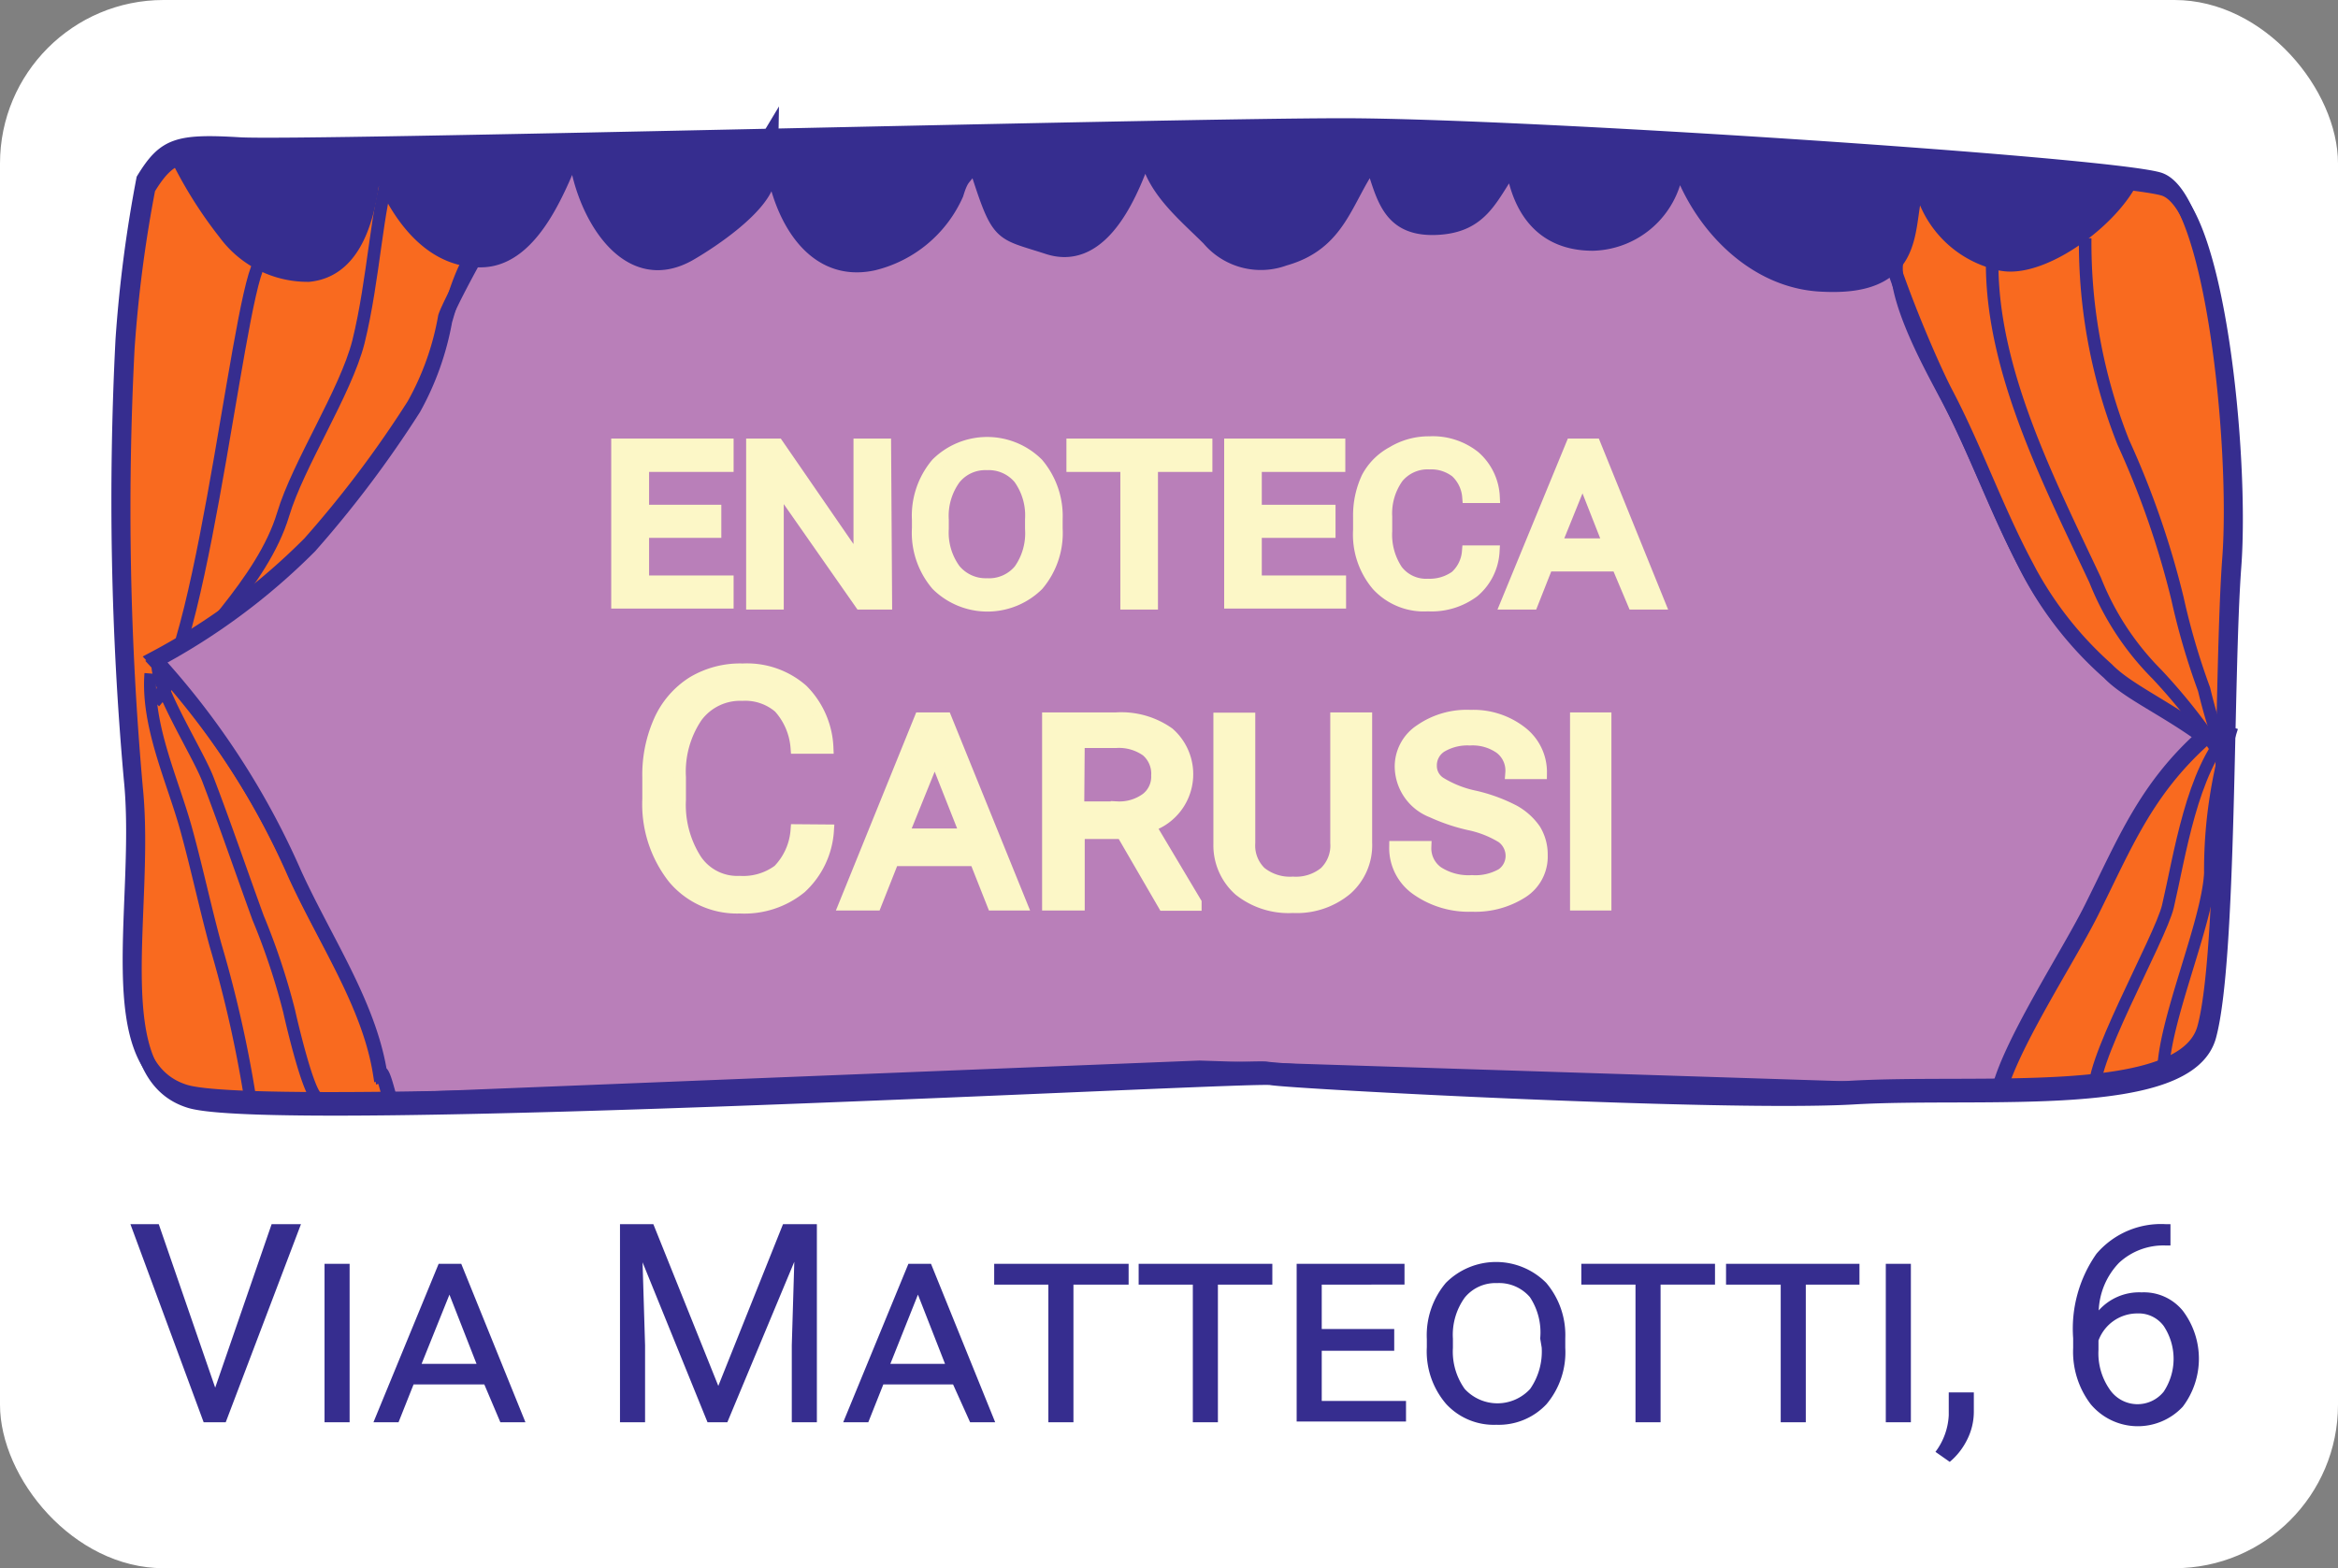
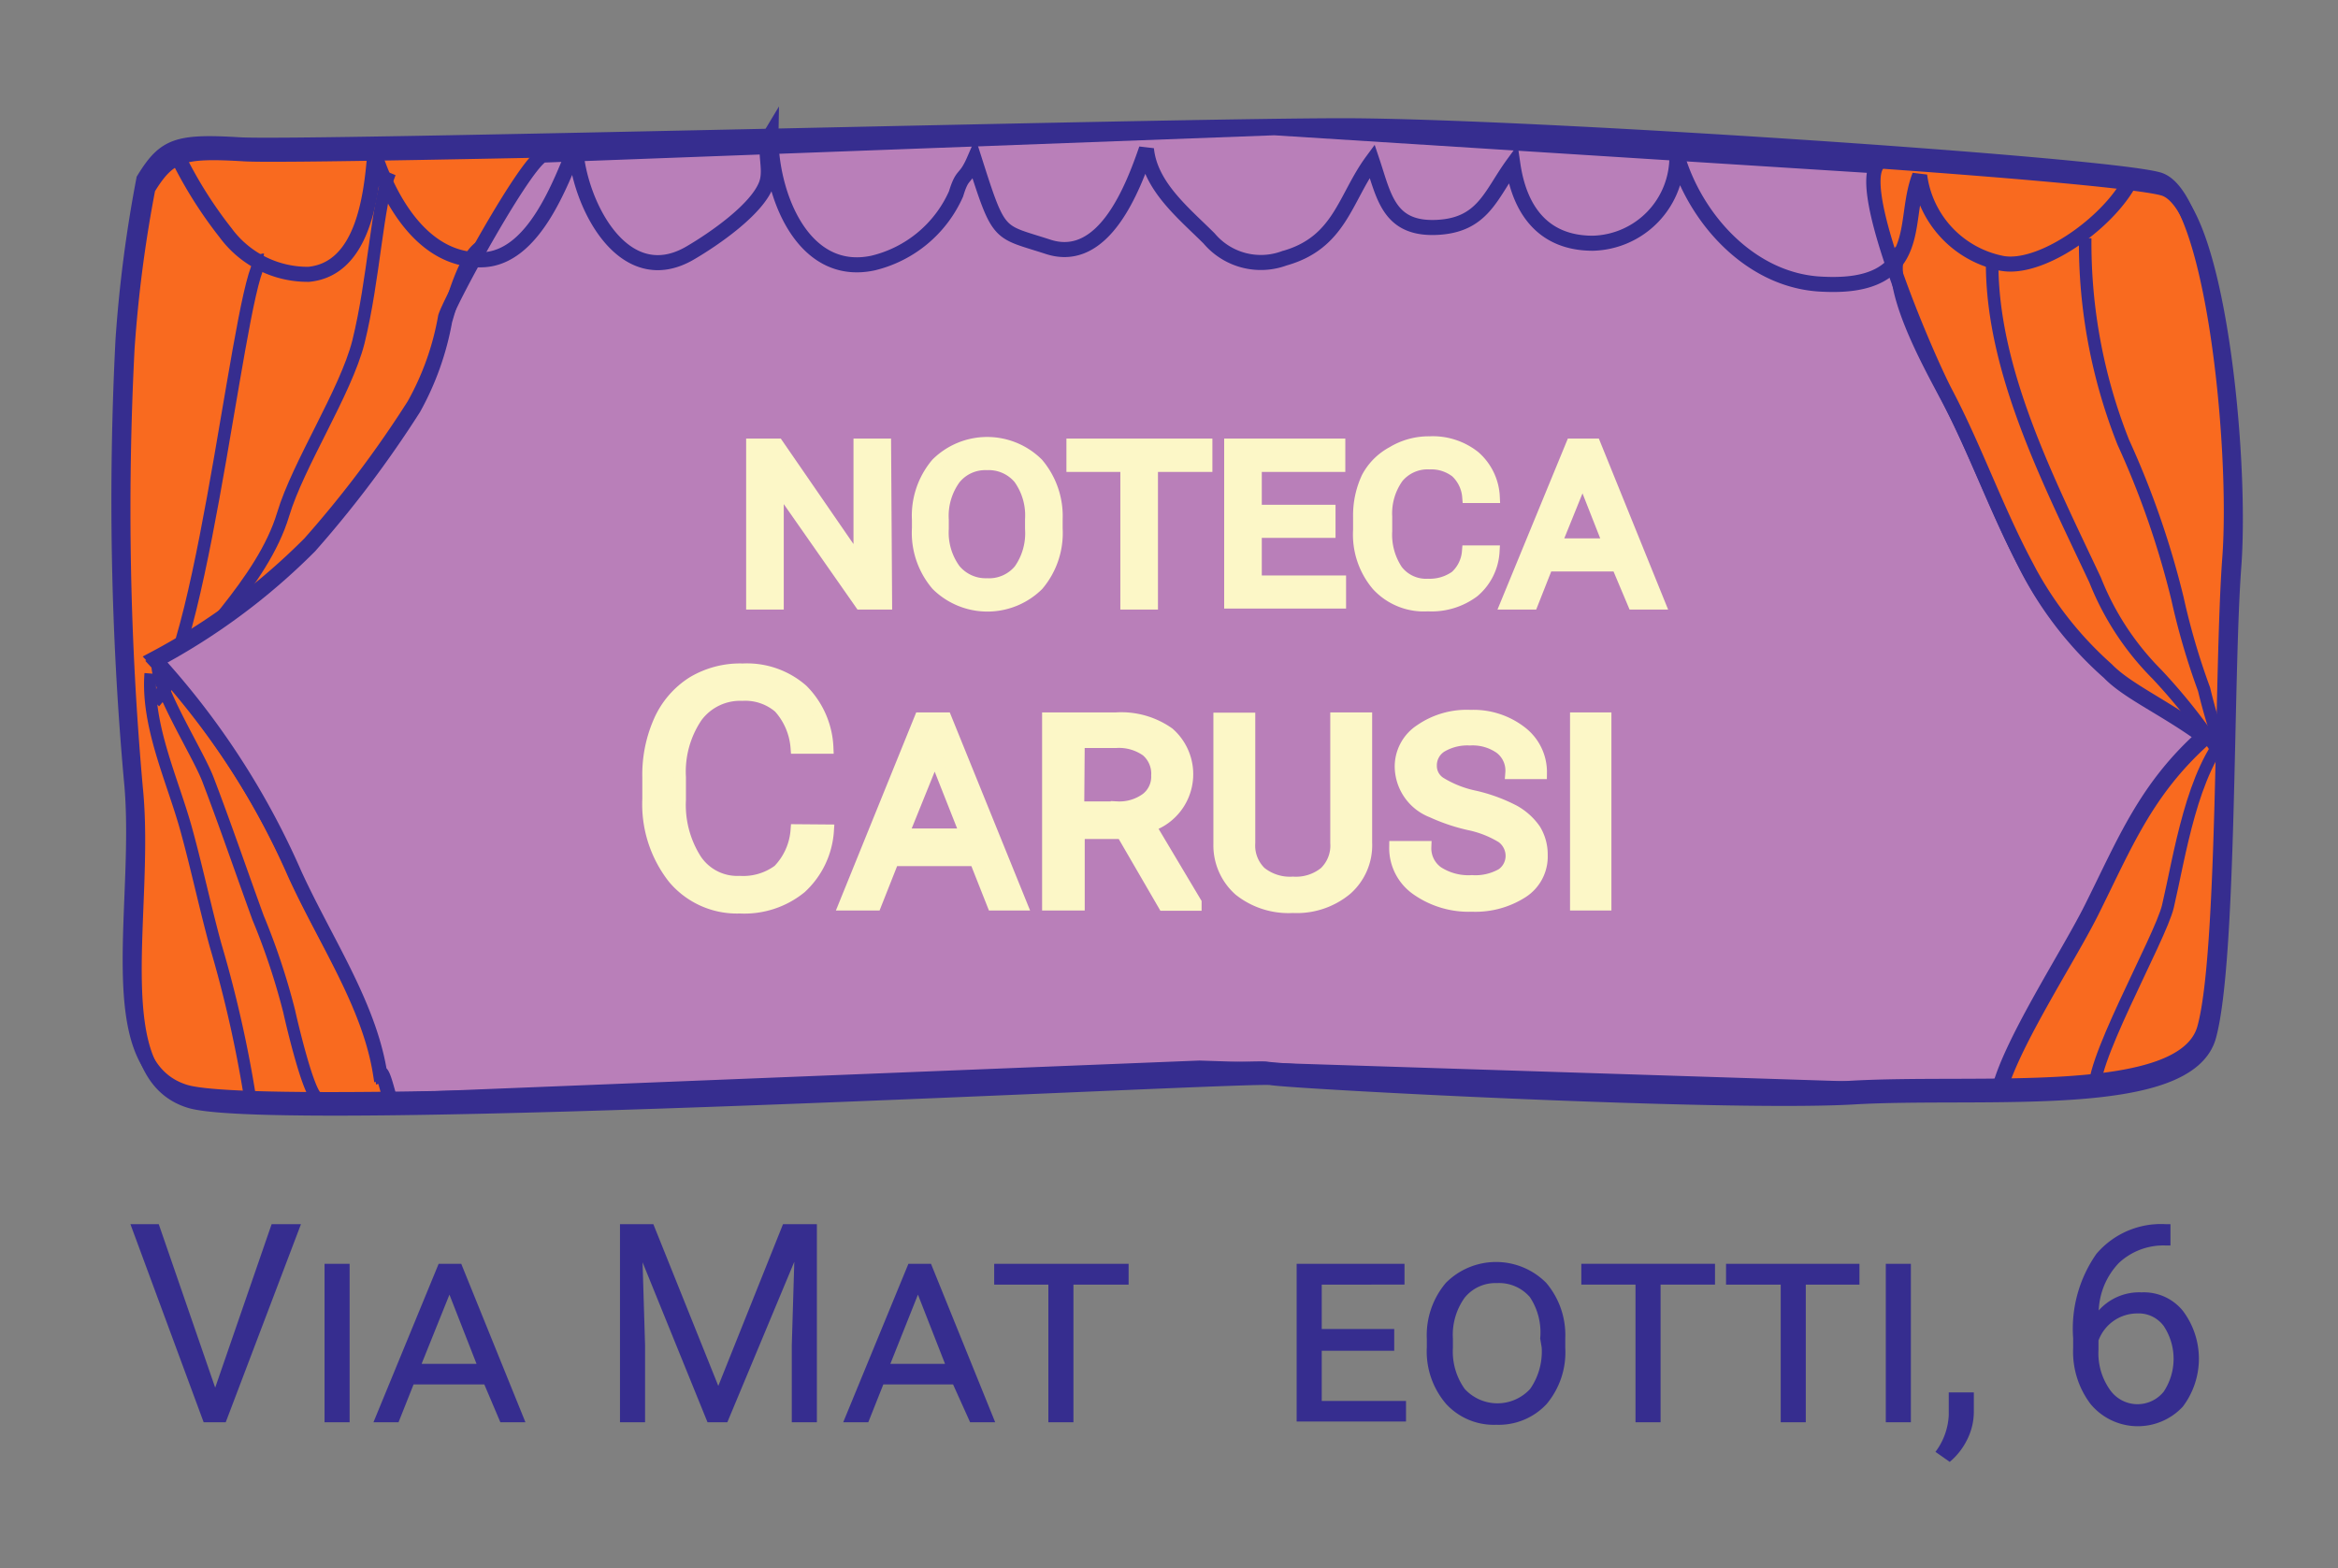
<svg xmlns="http://www.w3.org/2000/svg" viewBox="0 0 93.22 62.54">
  <rect x="0" y="0" width="93.22" height="62.54" fill="#808080" stroke="none" />
  <defs>
    <style>.cls-1{fill:#fff;}.cls-2{fill:#f96a1f;}.cls-2,.cls-3,.cls-4,.cls-6,.cls-7,.cls-8{stroke:#362d8f;}.cls-2,.cls-4,.cls-8{stroke-width:0.57px;}.cls-3,.cls-6,.cls-7,.cls-8{fill:none;}.cls-3,.cls-9{stroke-width:0.5px;}.cls-4{fill:#b97fb9;}.cls-5{fill:#362d8f;}.cls-6{stroke-width:0.48px;}.cls-7{stroke-width:0.6px;}.cls-9{fill:#fcf7c7;stroke:#fcf7c7;}</style>
  </defs>
  <g id="insegna_1" data-name="insegna 1">
-     <rect class="cls-1" width="93.22" height="62.54" rx="6.52" />
    <path class="cls-2" d="M5.91,7.52a52.79,52.79,0,0,0-.83,6.39,125.38,125.38,0,0,0,.33,17.51c.5,4.88-1.33,11.43,2.17,12.49s42.27-1.07,43.1-.92,18.07,1.07,23.23.77,13.34.61,14.17-2.44.67-14.31,1-18.73S88.41,8.13,86.25,7.52,60.91,5.39,53.75,5.39s-41.5.91-44,.76S6.75,6.15,5.91,7.52Z" />
    <path class="cls-3" d="M79.43,10.51c0,4.33,2.29,8.75,4.11,12.63A11.11,11.11,0,0,0,86,26.89a23.62,23.62,0,0,1,2.87,3.75" />
    <path class="cls-3" d="M83.14,9.5a21.55,21.55,0,0,0,1.52,8.14,34.81,34.81,0,0,1,2.16,6.23,27.86,27.86,0,0,0,1.06,3.62,22,22,0,0,0,.91,2.9" />
    <path class="cls-3" d="M15.54,6.89c-.5,1.2-.63,4.25-1.25,6.75-.51,2-2.4,4.87-3,6.87-.82,2.73-3.58,5.14-5,7.38" />
    <path class="cls-3" d="M10.5,10.36C9.64,10.27,8.21,25.75,6.16,28" />
    <path class="cls-4" d="M47.82,42.58,15.61,43.87c-.07.14-.29-1.15-.46-1.09-.44-2.73-2.18-5.26-3.4-7.93a31.19,31.19,0,0,0-5.6-8.59,25.73,25.73,0,0,0,6.2-4.6,43.41,43.41,0,0,0,4.15-5.51,11.07,11.07,0,0,0,1.25-3.51c.21-.7,3.18-6.13,3.89-6.44L50.81,5.11l24,1.52c-.71,1.32,2.07,7.7,2.75,9,1.18,2.24,2,4.61,3.19,6.86A14.4,14.4,0,0,0,84,26.69c.79.82,2.28,1.46,3.88,2.64-2.35,2.09-3.17,4.24-4.52,6.93-.95,1.89-3.3,5.47-3.7,7.34Z" />
-     <path class="cls-5" d="M85.32,7c-.65,1.75-3.54,3.93-5.24,3.67A4.11,4.11,0,0,1,76.76,7.1c-.4,1-.29,2.11-.7,3-.56,1.27-2,1.41-3.26,1.34-2.8-.15-5-2.62-5.73-5.15a3.43,3.43,0,0,1-3.35,3.52c-2,0-2.93-1.35-3.18-3.15-.9,1.17-1.2,2.4-3.07,2.48s-2.08-1.26-2.54-2.65c-1.09,1.48-1.29,3.26-3.5,3.88a2.71,2.71,0,0,1-3-.79c-1-1-2.35-2.07-2.49-3.58C45.37,7.57,44.2,10.69,42,10,40,9.3,40,9.61,39,6.47c-.38.88-.46.48-.73,1.37A4.91,4.91,0,0,1,35,10.6c-2.85.61-4.11-2.85-4.07-5.13-.36.6.06,1.33-.18,2-.39,1-2.08,2.17-3,2.71-2.7,1.62-4.49-2-4.6-4.21-.6,1.47-1.67,4.42-3.69,4.5-2.35.09-3.71-2.34-4.32-4.19C15,7.94,14.68,10.8,12.52,11A4,4,0,0,1,9.23,9.39a16.7,16.7,0,0,1-2-3.21l3.63-.51s24.2-.43,30.23-.43,27,.11,29.69.34S85.32,7,85.32,7Z" />
    <path class="cls-6" d="M19.22,9.8c-.7.31-1.22,2.31-1.43,3a11.32,11.32,0,0,1-1.25,3.51,44.13,44.13,0,0,1-4.15,5.51,25.85,25.85,0,0,1-6.21,4.6A31.07,31.07,0,0,1,11.79,35c1.21,2.66,3,5.2,3.4,7.93.17-.06.39,1.23.46,1.08" />
    <path class="cls-6" d="M6.29,26.4c-.17.85,1.58,3.59,2,4.68.7,1.83,1.33,3.68,2,5.52a27.17,27.17,0,0,1,1.24,3.73c.13.59.77,3.28,1.12,3.44" />
    <path class="cls-6" d="M6,26.86c-.16,2.06.86,4.2,1.41,6.16.43,1.55.76,3.12,1.18,4.66a48.15,48.15,0,0,1,1.44,6.48" />
    <path class="cls-6" d="M79.71,43.77c.41-1.88,2.76-5.45,3.71-7.34,1.35-2.7,2.17-4.84,4.51-6.94-1.59-1.18-3.09-1.81-3.88-2.63a14.4,14.4,0,0,1-3.29-4.23c-1.16-2.24-2-4.62-3.19-6.85-.68-1.29-2.49-4.51-1.78-5.83" />
    <path class="cls-6" d="M88.91,29.14c-1.52,1.59-2,5-2.47,7-.29,1.27-3.37,6.66-2.87,7.51" />
-     <path class="cls-6" d="M89,29a18.87,18.87,0,0,0-.88,5.82c-.1,2-1.89,6-1.87,8" />
    <path class="cls-7" d="M85.1,6.85c-.64,1.74-3.54,3.92-5.23,3.66A4.11,4.11,0,0,1,76.54,7c-.39,1-.28,2.11-.69,3-.57,1.26-2,1.4-3.26,1.33-2.8-.15-5-2.61-5.73-5.14a3.44,3.44,0,0,1-3.35,3.51c-2,0-2.93-1.35-3.19-3.15C59.43,7.77,59.13,9,57.25,9.07s-2.07-1.25-2.54-2.65c-1.09,1.48-1.28,3.26-3.5,3.88a2.7,2.7,0,0,1-3-.79c-1-1-2.35-2.07-2.5-3.57-.53,1.53-1.69,4.64-3.93,3.9-2-.65-1.93-.34-2.93-3.48-.38.88-.46.48-.73,1.37a4.86,4.86,0,0,1-3.31,2.76c-2.85.61-4.11-2.84-4.07-5.13-.36.6.06,1.34-.19,2-.38,1-2.08,2.17-3,2.71-2.71,1.62-4.49-2-4.6-4.21-.61,1.47-1.67,4.42-3.7,4.5-2.34.09-3.7-2.33-4.31-4.19-.14,1.7-.48,4.56-2.63,4.77A4.06,4.06,0,0,1,9,9.29a17,17,0,0,1-2-3.22" />
    <path class="cls-8" d="M5.72,7.15a53.22,53.22,0,0,0-.83,6.4,125.38,125.38,0,0,0,.33,17.51c.5,4.87-1.33,11.42,2.17,12.48s42.27-1.07,43.1-.92,18.07,1.08,23.23.77S87.06,44,87.89,41s.67-14.32,1-18.73S88.22,7.76,86.06,7.15,60.72,5,53.56,5s-41.5.91-44,.76S6.56,5.78,5.72,7.15Z" />
  </g>
  <g id="Livello_9" data-name="Livello 9">
-     <path class="cls-9" d="M28.51,21.2H25.63v2H29v.82H24.62V17.74H29v.83H25.63v1.81h2.88Z" />
    <path class="cls-9" d="M35.32,24.06h-1L31,19.31v4.75H30V17.74h1l3.28,4.76V17.74h1Z" />
    <path class="cls-9" d="M42.12,21.08a3.19,3.19,0,0,1-.75,2.24,2.85,2.85,0,0,1-4,0,3.18,3.18,0,0,1-.76-2.25v-.34a3.2,3.2,0,0,1,.75-2.23,2.84,2.84,0,0,1,4,0,3.22,3.22,0,0,1,.76,2.21Zm-1-.37a2.54,2.54,0,0,0-.47-1.64,1.6,1.6,0,0,0-1.31-.57,1.57,1.57,0,0,0-1.28.58,2.53,2.53,0,0,0-.48,1.65v.36a2.52,2.52,0,0,0,.48,1.64,1.61,1.61,0,0,0,1.29.58,1.59,1.59,0,0,0,1.31-.57,2.55,2.55,0,0,0,.46-1.65Z" />
    <path class="cls-9" d="M48.09,18.57H45.92v5.49h-1V18.57H42.77v-.83h5.32Z" />
    <path class="cls-9" d="M53,21.2H50.06v2h3.36v.82H49.06V17.74h4.33v.83H50.06v1.81H53Z" />
    <path class="cls-9" d="M59.54,22a2.24,2.24,0,0,1-.79,1.58,2.78,2.78,0,0,1-1.82.55,2.5,2.5,0,0,1-2-.8,3.11,3.11,0,0,1-.73-2.2v-.51a3.55,3.55,0,0,1,.33-1.57,2.42,2.42,0,0,1,1-1A2.77,2.77,0,0,1,57,17.65a2.66,2.66,0,0,1,1.78.57,2.25,2.25,0,0,1,.77,1.59h-1a1.54,1.54,0,0,0-.48-1A1.63,1.63,0,0,0,57,18.47a1.56,1.56,0,0,0-1.28.56,2.47,2.47,0,0,0-.46,1.57v.58a2.58,2.58,0,0,0,.43,1.58,1.48,1.48,0,0,0,1.25.57A1.8,1.8,0,0,0,58.05,23a1.51,1.51,0,0,0,.49-1Z" />
    <path class="cls-9" d="M64.5,22.54H61.68l-.6,1.52h-1l2.6-6.32h.9l2.56,6.32h-1ZM62,21.72h2.17L63.1,19Z" />
    <path class="cls-9" d="M33,33.13a3.37,3.37,0,0,1-1.08,2.26,3.54,3.54,0,0,1-2.42.79A3.28,3.28,0,0,1,26.86,35a4.76,4.76,0,0,1-1-3.14V31a5.26,5.26,0,0,1,.46-2.27,3.48,3.48,0,0,1,1.3-1.5,3.66,3.66,0,0,1,2-.52,3.33,3.33,0,0,1,2.36.82,3.43,3.43,0,0,1,1,2.28H31.77a2.71,2.71,0,0,0-.69-1.61,2.09,2.09,0,0,0-1.48-.5,2.17,2.17,0,0,0-1.83.87A3.92,3.92,0,0,0,27.1,31v.89a4.07,4.07,0,0,0,.63,2.4,2,2,0,0,0,1.76.89,2.38,2.38,0,0,0,1.56-.46,2.58,2.58,0,0,0,.72-1.6Z" />
    <path class="cls-9" d="M38.9,34.29H35.6l-.7,1.77H33.7l3-7.4h1l3,7.4H39.6Zm-2.92-1h2.55L37.27,30.1Z" />
    <path class="cls-9" d="M44.75,33.21H43v2.85H41.8v-7.4h2.71a3.26,3.26,0,0,1,2.08.59,2.16,2.16,0,0,1-.76,3.68L47.66,36v.07H46.41Zm-1.77-1h1.56a1.84,1.84,0,0,0,1.18-.35,1.12,1.12,0,0,0,.43-.93,1.22,1.22,0,0,0-.42-1,1.92,1.92,0,0,0-1.23-.35H43Z" />
    <path class="cls-9" d="M54.46,28.66v4.95a2.33,2.33,0,0,1-.79,1.85,3.08,3.08,0,0,1-2.12.7,3.13,3.13,0,0,1-2.12-.67,2.37,2.37,0,0,1-.8-1.82v-5H49.8v4.95a1.5,1.5,0,0,0,.45,1.18,1.88,1.88,0,0,0,1.3.41,1.85,1.85,0,0,0,1.28-.4,1.5,1.5,0,0,0,.46-1.19V28.66Z" />
    <path class="cls-9" d="M60.28,34.17a.94.94,0,0,0-.38-.79,4.11,4.11,0,0,0-1.32-.52,7.43,7.43,0,0,1-1.48-.5,1.94,1.94,0,0,1-1.24-1.76,1.72,1.72,0,0,1,.78-1.47,3.23,3.23,0,0,1,2-.57,3.09,3.09,0,0,1,2,.64,2,2,0,0,1,.79,1.62H60.27a1.14,1.14,0,0,0-.45-1,1.93,1.93,0,0,0-1.21-.34,2.06,2.06,0,0,0-1.15.28.9.9,0,0,0-.42.79.81.81,0,0,0,.39.69,4.33,4.33,0,0,0,1.38.54,6.54,6.54,0,0,1,1.55.57,2.45,2.45,0,0,1,.83.75,1.88,1.88,0,0,1,.27,1,1.67,1.67,0,0,1-.77,1.47,3.46,3.46,0,0,1-2,.54,3.59,3.59,0,0,1-2.18-.64,2,2,0,0,1-.87-1.68h1.18a1.18,1.18,0,0,0,.49,1,2.27,2.27,0,0,0,1.38.36,2.14,2.14,0,0,0,1.21-.28A.91.91,0,0,0,60.28,34.17Z" />
    <path class="cls-9" d="M64,36.06H62.85v-7.4H64Z" />
    <path class="cls-5" d="M8.58,55.34l2.25-6.52H12L9,56.72H8.12L5.2,48.82H6.33Z" />
    <path class="cls-5" d="M13.94,56.72h-1V50.4h1Z" />
    <path class="cls-5" d="M19.31,55.21H16.49l-.6,1.51h-1l2.6-6.32h.9l2.56,6.32h-1Zm-2.5-.82H19l-1.08-2.76Z" />
    <path class="cls-5" d="M26.05,48.82l2.59,6.45,2.58-6.45h1.35v7.9h-1V53.65l.1-3.33L29,56.72h-.79l-2.59-6.38.1,3.31v3.07h-1v-7.9Z" />
    <path class="cls-5" d="M38,55.21H35.22l-.6,1.51h-1l2.6-6.32h.9l2.56,6.32h-1Zm-2.5-.82h2.18l-1.08-2.76Z" />
    <path class="cls-5" d="M45,51.23H42.8v5.49h-1V51.23H39.64V50.4H45Z" />
-     <path class="cls-5" d="M50.73,51.23H48.56v5.49h-1V51.23H45.4V50.4h5.33Z" />
    <path class="cls-5" d="M55.59,53.87H52.7v2h3.36v.82H51.7V50.4H56v.83H52.7V53h2.89Z" />
    <path class="cls-5" d="M62.41,53.75A3.21,3.21,0,0,1,61.66,56a2.61,2.61,0,0,1-2,.82,2.58,2.58,0,0,1-2-.83,3.21,3.21,0,0,1-.77-2.26v-.33a3.23,3.23,0,0,1,.76-2.24,2.82,2.82,0,0,1,4,0,3.22,3.22,0,0,1,.76,2.21Zm-1-.37A2.55,2.55,0,0,0,61,51.73a1.62,1.62,0,0,0-1.31-.56,1.58,1.58,0,0,0-1.29.58,2.54,2.54,0,0,0-.47,1.64v.36a2.56,2.56,0,0,0,.47,1.64,1.77,1.77,0,0,0,2.61,0,2.61,2.61,0,0,0,.46-1.65Z" />
    <path class="cls-5" d="M68.38,51.23H66.21v5.49h-1V51.23H63.05V50.4h5.33Z" />
    <path class="cls-5" d="M74.14,51.23H72v5.49H71V51.23H68.82V50.4h5.32Z" />
    <path class="cls-5" d="M76.19,56.72h-1V50.4h1Z" />
    <path class="cls-5" d="M77.74,58.3l-.57-.4a2.64,2.64,0,0,0,.53-1.46v-.91h1v.79a2.48,2.48,0,0,1-.27,1.1A2.74,2.74,0,0,1,77.74,58.3Z" />
    <path class="cls-5" d="M86.54,48.82v.85h-.19a2.6,2.6,0,0,0-1.86.69,2.9,2.9,0,0,0-.81,1.9,2.16,2.16,0,0,1,1.71-.72,2,2,0,0,1,1.64.73,3.17,3.17,0,0,1,0,3.83A2.45,2.45,0,0,1,83.36,56a3.45,3.45,0,0,1-.7-2.24v-.39A5.2,5.2,0,0,1,83.59,50a3.38,3.38,0,0,1,2.77-1.18Zm-1.32,3.56a1.65,1.65,0,0,0-1.55,1.08v.37a2.52,2.52,0,0,0,.44,1.57,1.34,1.34,0,0,0,2.16.1,2.37,2.37,0,0,0,0-2.62A1.24,1.24,0,0,0,85.22,52.38Z" />
  </g>
</svg>